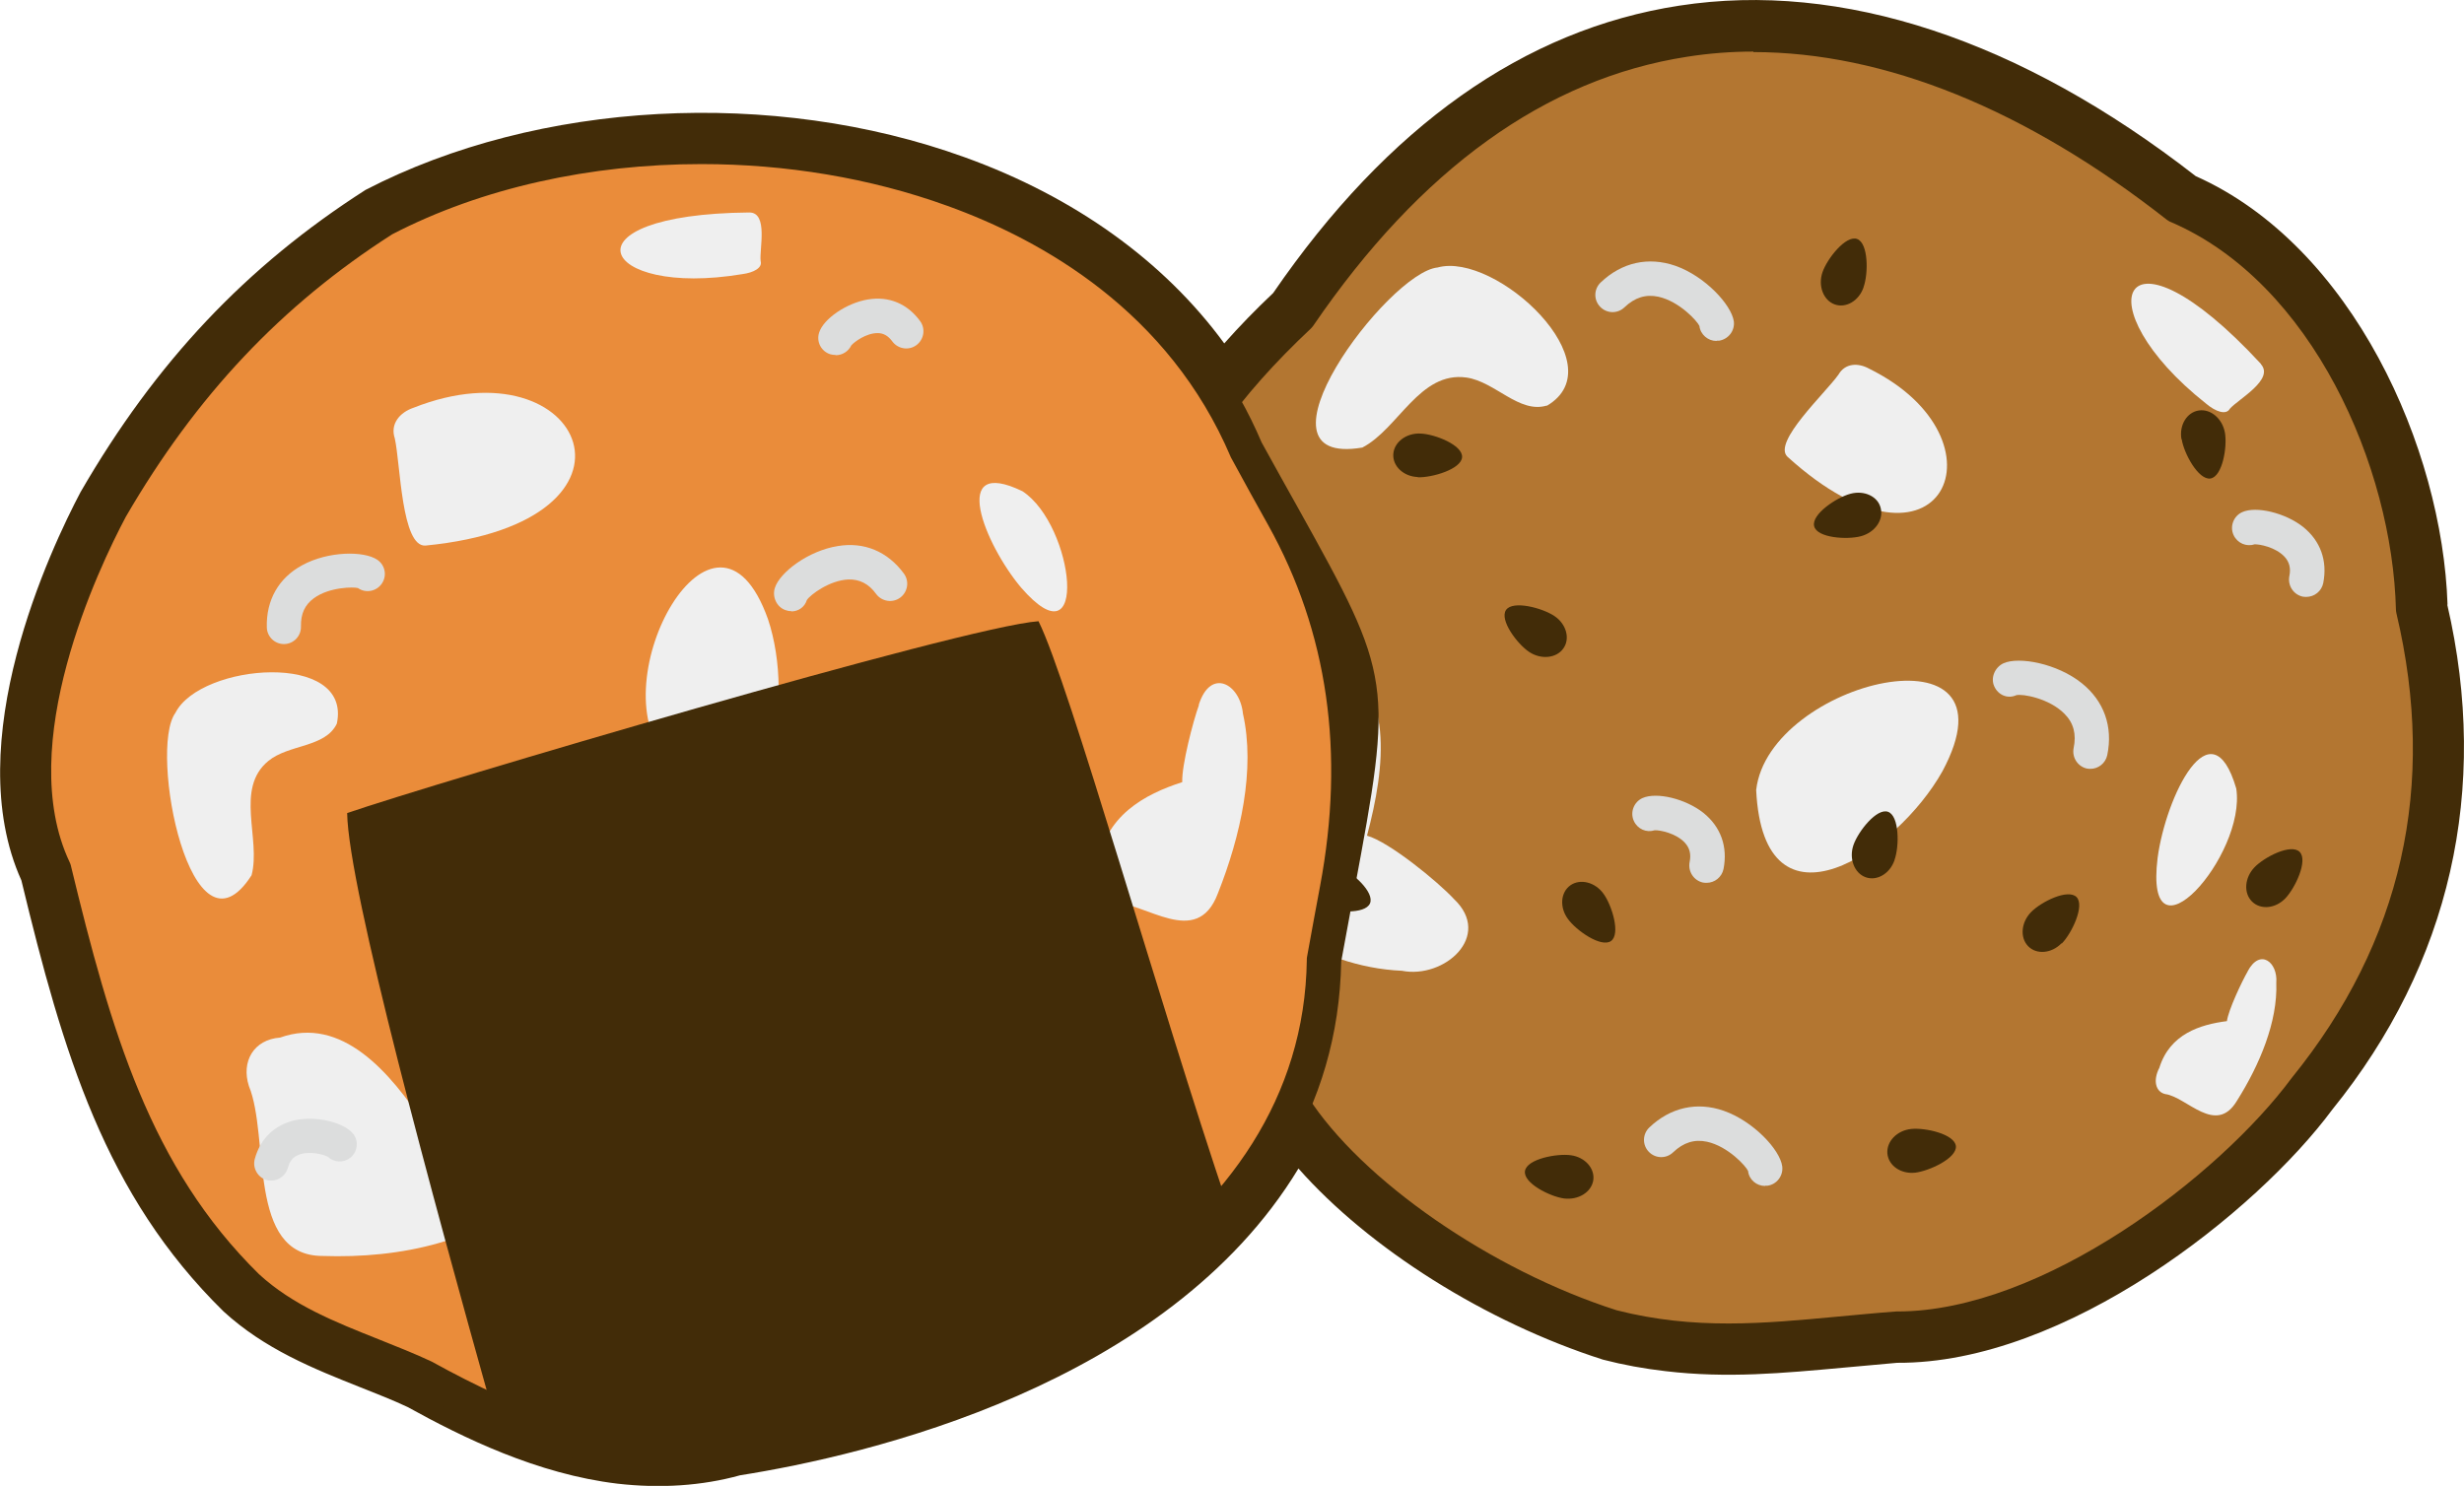
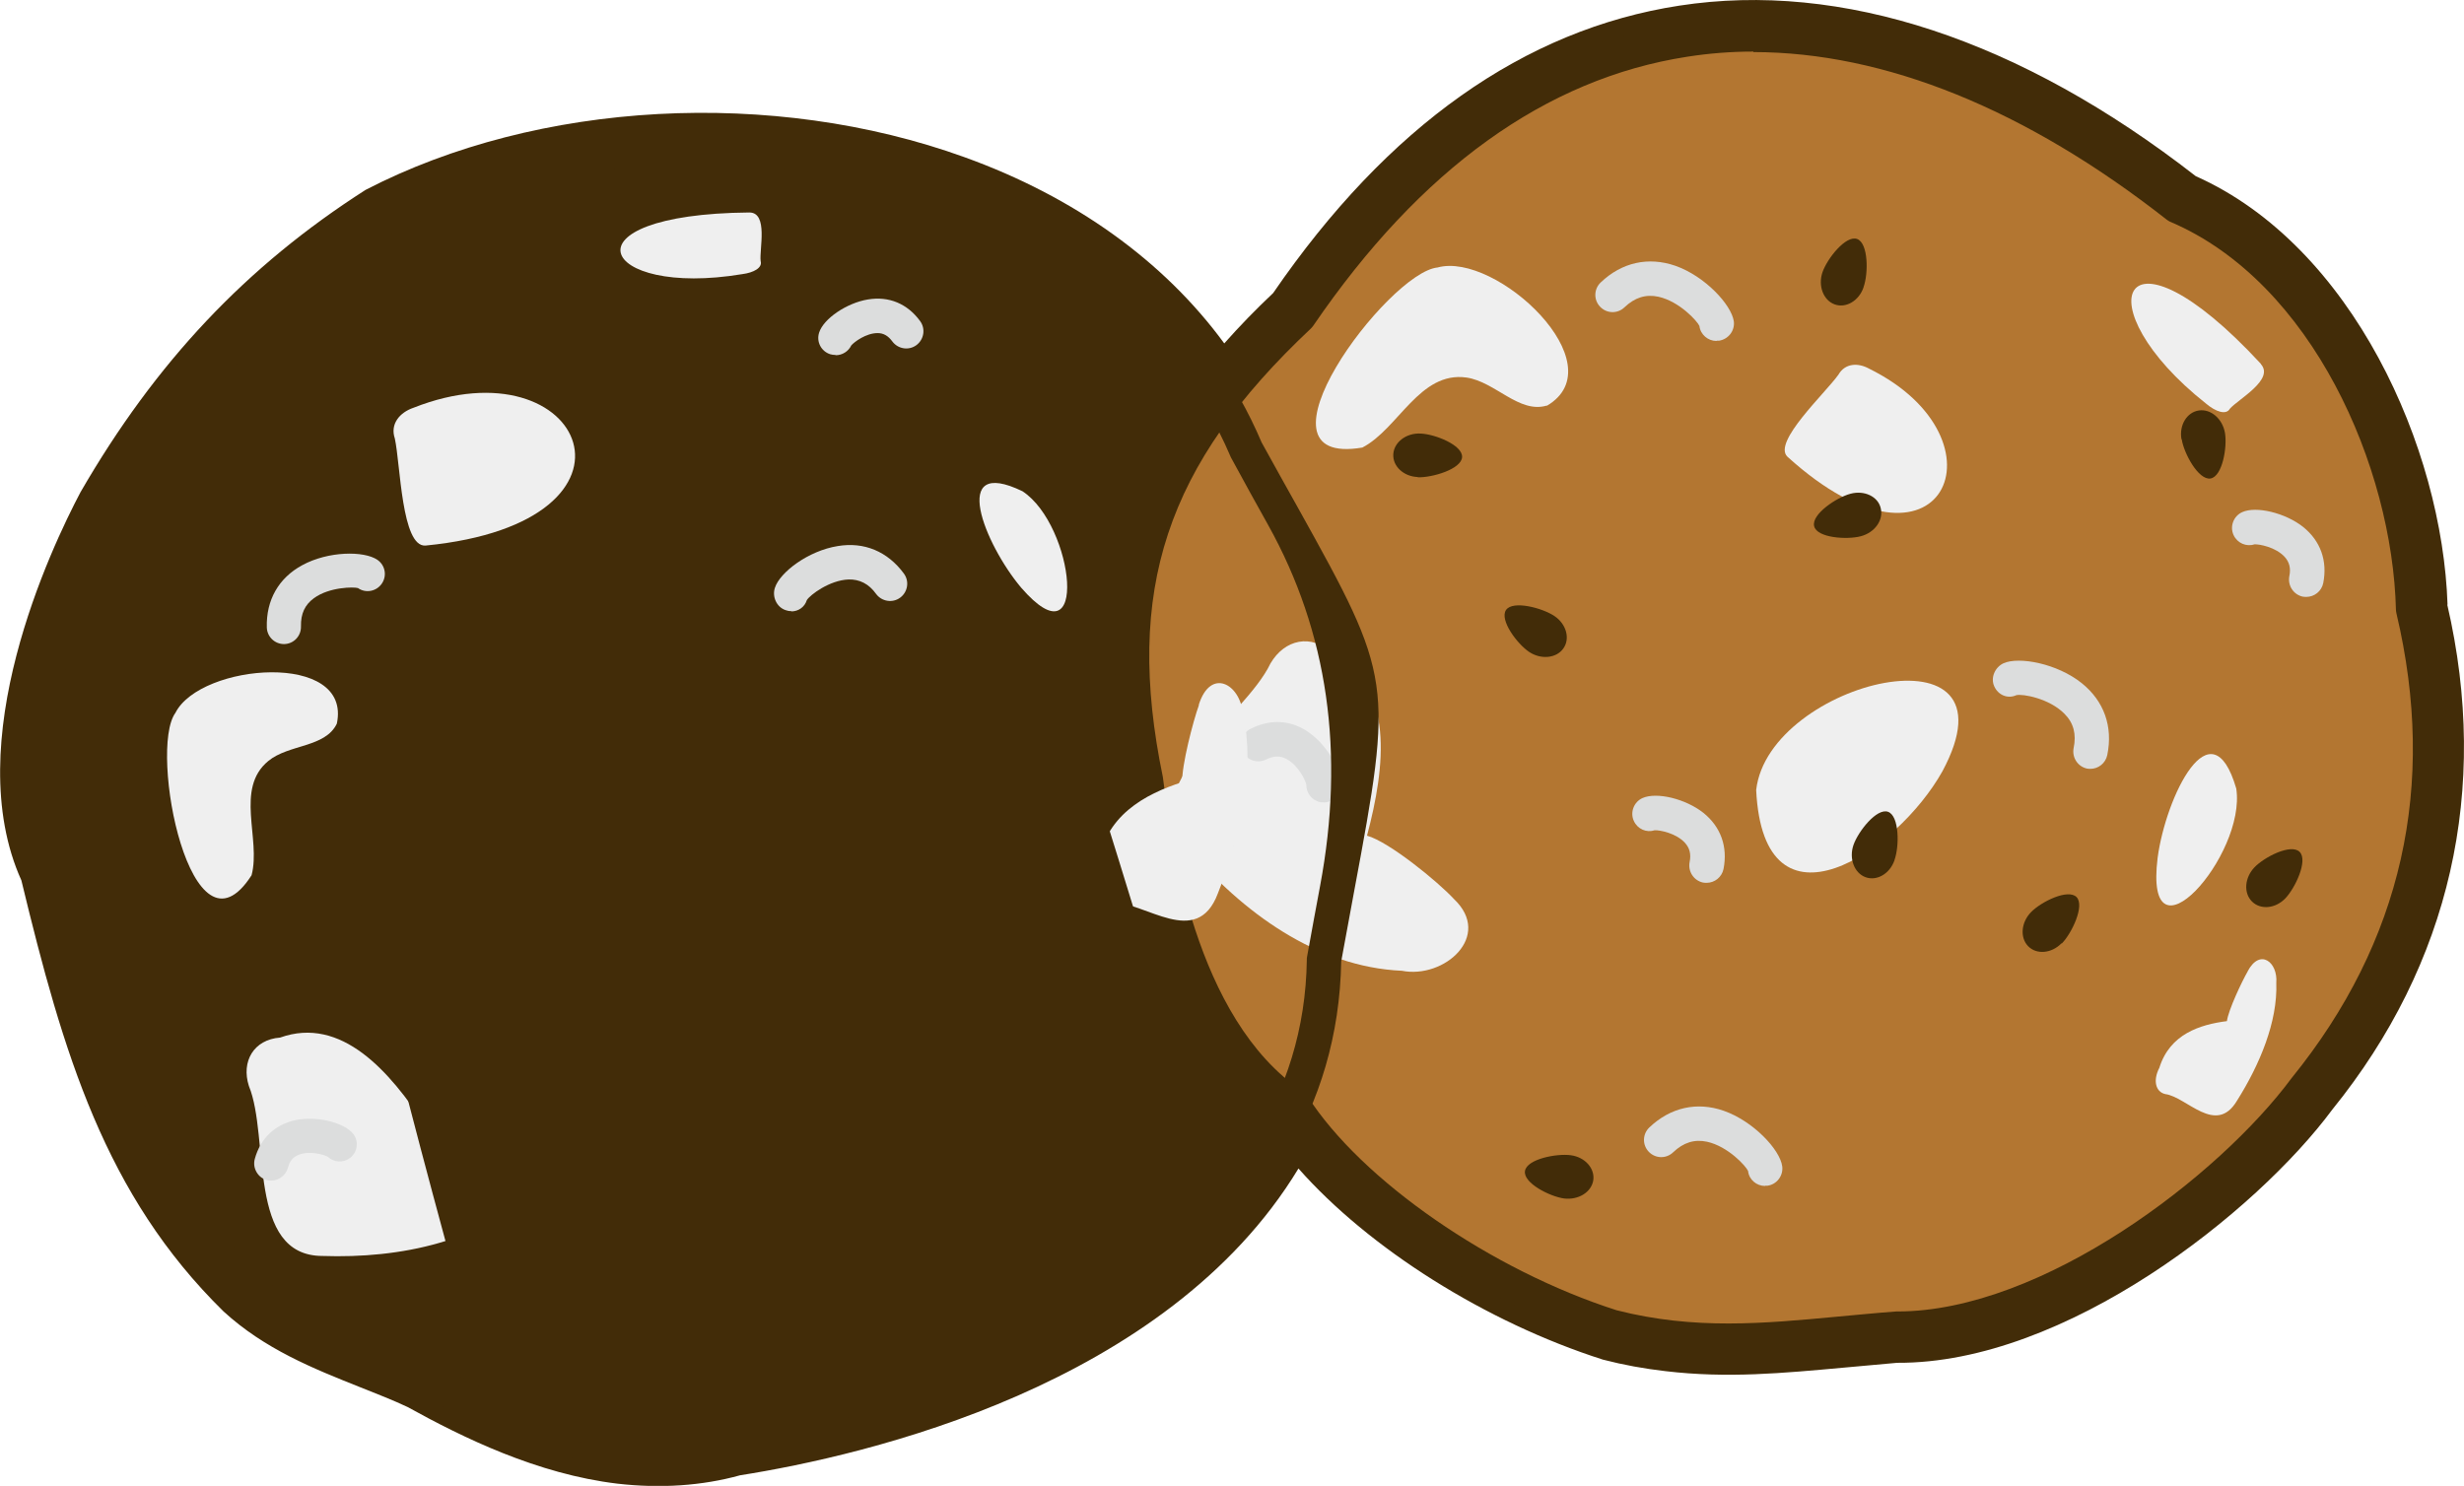
<svg xmlns="http://www.w3.org/2000/svg" viewBox="0 0 100.29 60.49">
  <defs>
    <style>
      .cls-1 {
        fill: #ea8c3a;
      }

      .cls-2 {
        fill: #b37631;
      }

      .cls-3 {
        fill: #efefef;
      }

      .cls-3, .cls-4 {
        mix-blend-mode: multiply;
      }

      .cls-5 {
        isolation: isolate;
      }

      .cls-6 {
        fill: #422c08;
      }

      .cls-4 {
        fill: #dcdddd;
      }
    </style>
  </defs>
  <g class="cls-5">
    <g id="_レイヤー_2" data-name="レイヤー 2">
      <g id="_レイヤー_2-2" data-name="レイヤー 2">
        <g>
          <path class="cls-6" d="M99.62,24.61c-.21-6.36-3.86-14.59-10.25-17.44C82.23,1.61,74.96-.79,68.35.23c-6.31.97-11.87,4.91-16.53,11.7-.72.68-1.37,1.35-1.99,2.05-2.46-3.36-6.1-5.97-10.57-7.58-7.8-2.82-17.35-2.31-24.38,1.33-4.86,3.11-8.54,7.01-11.6,12.3-1.21,2.29-4.95,10.18-2.41,15.81,1.7,7.04,3.4,12.81,8.23,17.55,1.67,1.53,3.64,2.32,5.55,3.08.68.27,1.37.54,1.94.81,2.26,1.25,5.28,2.73,8.54,3.12,1.74.2,3.44.09,4.99-.34,5.13-.81,17.37-3.64,22.73-12.49,2.88,3.26,7.61,6.25,12.39,7.78.85.22,1.68.37,2.55.47,2.52.3,4.79.08,7.22-.14.76-.07,1.53-.14,2.21-.2,6.86.04,14.63-6.15,17.71-10.31,4.8-5.93,6.42-13.03,4.68-20.55Z" />
          <g>
            <g>
              <g>
                <path class="cls-2" d="M52.64,45c-4.18-2.8-5.43-9.01-5.99-13.24-1.67-8.12.29-13.34,6.24-18.91,9.79-14.35,23.01-14.48,35.75-4.47,6.08,2.6,9.43,10.47,9.58,16.41,1.65,6.97.34,13.67-4.38,19.49-3.2,4.33-10.65,9.83-16.61,9.8-4.06.29-7.47.98-11.64-.09-5.19-1.66-10.63-5.38-12.96-8.99Z" />
                <path class="cls-6" d="M70.37,55.26c-1.58,0-3.2-.15-4.95-.6-5.44-1.74-10.86-5.49-13.29-9.17-4.32-2.99-5.59-9.21-6.17-13.64-1.67-8.08.12-13.56,6.4-19.46,4.56-6.66,9.98-10.52,16.11-11.47,6.44-.99,13.54,1.37,20.54,6.85,6.21,2.72,9.74,10.72,9.92,16.93,1.71,7.33.15,14.25-4.53,20.02-3,4.06-10.57,10.05-17.16,10.06-.75.06-1.53.13-2.3.2-1.53.14-3.03.29-4.56.29ZM71.37,2.1c-.91,0-1.81.07-2.7.21-5.75.89-10.86,4.57-15.21,10.94-.03.04-.06.08-.1.12-5.9,5.54-7.6,10.66-6.03,18.26.33,2.47,1.29,9.85,5.69,12.8.08.05.15.12.2.2,2.19,3.42,7.48,7.08,12.58,8.71,3.17.81,6,.54,8.99.26.78-.07,1.57-.15,2.39-.21h.05c5.91,0,13.1-5.52,16.05-9.51,4.49-5.54,5.92-11.9,4.26-18.91-.01-.05-.02-.1-.02-.14-.14-5.81-3.4-13.32-9.16-15.79-.06-.02-.11-.06-.16-.09-5.73-4.5-11.49-6.83-16.84-6.83Z" />
              </g>
              <path class="cls-3" d="M59.18,36.6c1.59,1.51-.4,3.26-2.12,2.92-3.46-.15-6.51-2.39-8.74-5.03-2.25-2.5,2.33-5.25,3.39-7.48.58-.99,1.67-1.22,2.52-.42,2.54,1.36,2.16,4.61,1.41,7.43.9.25,2.88,1.87,3.53,2.57Z" />
              <path class="cls-3" d="M91.48,39.55c.51-.97,1.24-.37,1.17.46.06,1.59-.68,3.34-1.6,4.8-.86,1.44-2.05-.16-2.92-.27-.39-.09-.51-.55-.24-1.07.43-1.38,1.66-1.76,2.75-1.9.06-.45.61-1.62.85-2.03Z" />
              <path class="cls-3" d="M79.06,31.4c-1.84,3.29-7.28,6.96-7.58.76.51-4.45,10.89-6.92,7.58-.76Z" />
              <path class="cls-3" d="M87.82,34.92c.33-2.48,2.18-6.31,3.2-2.82.42,2.73-3.77,7.43-3.2,2.82Z" />
              <path class="cls-3" d="M72.76,18.6c6.28,5.69,9.15-.71,3.32-3.59-.45-.25-.98-.23-1.25.24-.54.76-2.69,2.75-2.08,3.34Z" />
              <path class="cls-3" d="M92.03,14.82c-5.74-6.21-7.27-2.37-2.24,1.61.39.33.82.48.97.21.34-.39,1.83-1.19,1.26-1.82Z" />
              <path class="cls-3" d="M62.96,16.51c-1.13.34-2.1-.97-3.27-1.14-1.91-.27-2.77,2.09-4.24,2.85-4.9.83,1.04-7.13,3.06-7.33,2.38-.66,7.31,3.95,4.45,5.63Z" />
              <path class="cls-4" d="M69.86,13.88c-.34,0-.65-.26-.69-.61-.08-.19-.81-1-1.67-1.19-.51-.11-.96.03-1.38.43-.28.27-.72.26-.99-.02-.27-.28-.26-.72.02-.99.86-.82,1.94-1.06,3.04-.68,1.2.42,2.28,1.58,2.38,2.26.05.38-.22.73-.6.79-.03,0-.06,0-.09,0Z" />
              <path class="cls-4" d="M71.84,48.28c-.34,0-.65-.25-.69-.61-.08-.19-.81-1-1.67-1.19-.51-.11-.96.03-1.38.43-.28.27-.72.26-.99-.02-.27-.28-.26-.72.02-.99.86-.82,1.94-1.06,3.03-.68,1.2.42,2.29,1.58,2.38,2.26.05.38-.22.74-.6.79-.03,0-.06,0-.09,0Z" />
              <path class="cls-4" d="M85.09,31.3s-.09,0-.14-.01c-.38-.08-.62-.45-.55-.83.12-.57,0-1.03-.37-1.4-.62-.63-1.7-.82-1.96-.76-.35.16-.74,0-.9-.36-.16-.35.03-.78.38-.94.63-.28,2.18.01,3.18.81.91.73,1.28,1.77,1.04,2.93-.07.33-.36.56-.69.56Z" />
              <path class="cls-4" d="M53.87,32.66s-.07,0-.11,0c-.35-.06-.6-.37-.59-.72-.04-.19-.34-.8-.82-1.05-.26-.13-.52-.12-.82.03-.34.17-.77.04-.94-.31-.18-.34-.04-.77.31-.94.83-.42,1.69-.36,2.42.18.75.55,1.34,1.61,1.24,2.23-.06.34-.35.59-.69.59ZM53.18,31.85h0s0,0,0,0Z" />
              <path class="cls-4" d="M93.87,24.3s-.09,0-.14-.01c-.38-.08-.62-.45-.55-.83.07-.33,0-.58-.19-.79-.37-.4-1.03-.52-1.23-.51-.33.11-.7-.05-.85-.38-.16-.35,0-.77.35-.93.57-.26,1.76.03,2.48.6.71.57,1,1.38.82,2.29-.07.33-.36.56-.69.56ZM91.84,22.12s0,0,0,0c0,0,0,0,0,0Z" />
              <path class="cls-4" d="M69.46,35.94s-.09,0-.14-.01c-.38-.08-.62-.45-.55-.83.07-.33,0-.58-.19-.79-.37-.4-1.03-.52-1.23-.51-.34.11-.7-.05-.85-.38-.16-.35,0-.77.35-.93.58-.26,1.76.03,2.48.6.71.57,1,1.38.82,2.29-.07.33-.36.56-.69.56ZM67.43,33.76s0,0,0,0c0,0,0,0,0,0Z" />
              <path class="cls-6" d="M83.91,38.4c-.41.42-1.02.47-1.36.12-.34-.35-.29-.97.12-1.39.41-.42,1.5-.96,1.85-.61.34.35-.19,1.47-.6,1.89Z" />
              <path class="cls-6" d="M63.94,47.03c.58.08.98.54.91,1.02-.08.49-.61.81-1.19.74-.58-.08-1.67-.63-1.59-1.12.08-.49,1.3-.72,1.87-.64Z" />
              <path class="cls-6" d="M63.27,25.08c.48.32.65.92.36,1.32-.28.4-.91.46-1.39.14-.48-.32-1.22-1.3-.94-1.71.28-.4,1.48-.08,1.97.25Z" />
-               <path class="cls-6" d="M53.78,36.92c-.54-.22-.81-.77-.61-1.22.2-.45.8-.63,1.34-.41.54.22,1.45,1.04,1.25,1.49-.2.45-1.44.37-1.98.14Z" />
              <path class="cls-6" d="M75.32,20.1c.56-.15,1.12.11,1.23.59.12.48-.24.99-.81,1.14-.56.15-1.79.07-1.9-.41-.12-.48.91-1.17,1.48-1.32Z" />
-               <path class="cls-6" d="M63.81,37.4c-.34-.47-.29-1.08.11-1.36.4-.28,1.01-.13,1.35.35.34.47.7,1.64.3,1.92-.4.28-1.42-.43-1.76-.91Z" />
-               <path class="cls-6" d="M77.95,47.74c-.58.06-1.08-.28-1.13-.78-.04-.49.39-.94.97-1,.58-.06,1.77.21,1.82.7.04.49-1.08,1.01-1.66,1.08Z" />
              <path class="cls-6" d="M77.11,35.02c-.19.55-.72.86-1.18.69-.46-.17-.68-.76-.49-1.31.19-.55.95-1.52,1.41-1.35.46.17.46,1.41.26,1.96Z" />
              <path class="cls-6" d="M88.79,17.88c-.1-.57.22-1.1.71-1.17.49-.07.96.34,1.06.91.1.57-.1,1.78-.59,1.86-.49.07-1.08-1.02-1.17-1.6Z" />
              <path class="cls-6" d="M57.71,19.42c-.58-.02-1.03-.44-1-.93.03-.49.53-.87,1.11-.84.58.02,1.72.47,1.69.96-.03.49-1.22.84-1.81.82Z" />
              <path class="cls-6" d="M93.02,36.57c-.4.42-1.01.48-1.36.13-.35-.35-.3-.97.1-1.39.4-.42,1.49-.98,1.84-.63.35.35-.18,1.47-.58,1.89Z" />
              <path class="cls-6" d="M75.85,11.7c-.19.55-.72.86-1.18.69-.46-.17-.68-.76-.49-1.31.19-.55.95-1.52,1.41-1.35.46.17.46,1.41.26,1.96Z" />
            </g>
            <g>
              <g>
-                 <path class="cls-1" d="M29.86,58.68c-4.51,1.24-8.79-.53-12.6-2.63-2.47-1.14-5.17-1.8-7.22-3.69-4.67-4.58-6.28-10.47-7.85-16.98-2.07-4.38.26-10.8,2.32-14.7,2.86-4.93,6.4-8.75,11.12-11.78,11.24-5.81,29.78-3.12,35.07,9.37,5.74,10.52,5.47,8.21,3.17,20.79-.16,12-13.34,17.93-24.01,19.61Z" />
                <path class="cls-6" d="M26.78,59.8c-3.6,0-6.95-1.52-9.85-3.13-.63-.29-1.33-.57-2.02-.84-1.85-.74-3.76-1.5-5.33-2.94-4.69-4.61-6.36-10.3-8.04-17.27-2.46-5.35,1.18-13.02,2.36-15.26,3-5.17,6.6-8.99,11.36-12.04,6.83-3.54,16.14-4.02,23.76-1.26,5.94,2.15,10.2,5.93,12.33,10.95.53.97,1.04,1.87,1.49,2.68,3.85,6.92,3.87,7.07,2.27,15.63-.16.85-.33,1.78-.52,2.82-.21,12.07-12.81,18.36-24.56,20.23-1.09.3-2.17.43-3.23.43ZM28.54,6.68c-4.48,0-8.92.96-12.58,2.86-4.51,2.89-7.97,6.56-10.84,11.5-1.1,2.07-4.54,9.28-2.29,14.05.02.04.04.09.05.13,1.64,6.78,3.24,12.3,7.66,16.65,1.37,1.26,3.08,1.94,4.89,2.66.72.29,1.44.57,2.14.9,3.56,1.96,7.75,3.79,12.12,2.59.03,0,.05-.01.08-.02,10.71-1.69,23.27-7.66,23.42-18.93,0-.04,0-.08.01-.12.19-1.06.37-2.02.53-2.88q1.53-8.15-2.11-14.69c-.45-.81-.96-1.72-1.52-2.76-2.52-5.94-7.66-8.84-11.54-10.24-3.15-1.14-6.59-1.7-10.01-1.7Z" />
              </g>
              <path class="cls-3" d="M21.25,45.05c2.01-.15,1.97,2.28.68,3.24-2.23,2.26-5.64,2.95-8.81,2.84-3.08-.01-2.13-4.83-2.99-6.92-.32-1,.2-1.89,1.27-1.97,2.49-.89,4.47,1.37,5.93,3.62.72-.46,3.05-.81,3.92-.81Z" />
              <path class="cls-3" d="M48.79,28.7c.48-1.53,1.68-.87,1.8.35.51,2.26-.09,4.98-1.02,7.32-.86,2.29-2.99.31-4.26.4-.59-.03-.89-.65-.63-1.47.25-2.09,1.92-2.97,3.44-3.46-.03-.66.44-2.48.68-3.14Z" />
-               <path class="cls-3" d="M31.26,25.21c1.1,3.28.24,9.25-4.16,5.62-2.71-3.09,2.01-11.67,4.16-5.62Z" />
              <path class="cls-3" d="M41.56,23.92c-1.48-1.76-2.95-5.38.06-3.92,2.12,1.4,2.73,7.14-.06,3.92Z" />
              <path class="cls-3" d="M17.32,22.21c9.72-.95,6.47-8.36-.49-5.61-.56.19-.96.66-.76,1.25.23,1.04.27,4.43,1.25,4.36Z" />
              <path class="cls-3" d="M30.5,8.65c-7.76.07-6.1,3.48-.29,2.51.47-.06.83-.26.75-.53-.06-.47.32-1.98-.46-1.98Z" />
              <path class="cls-3" d="M13.71,29.46c-.47.98-1.95.83-2.79,1.52-1.37,1.13-.29,3.17-.68,4.65-2.46,3.84-4.21-5.1-3.1-6.61,1.02-2.02,7.2-2.53,6.57.44Z" />
              <path class="cls-6" d="M42.27,25.29c-3.03.21-24.75,6.64-28.14,7.81.05,3.09,3.49,15.69,5.92,24.36,3.06,1.37,6.37,2.17,9.81,1.23,7.13-1.13,15.37-4.15,20.11-9.61-2.78-8.21-6.45-21.28-7.7-23.79Z" />
              <path class="cls-4" d="M11.56,26.22c-.38,0-.69-.3-.7-.68-.03-1.11.48-2.01,1.44-2.53,1.06-.58,2.52-.59,3.06-.22.32.22.4.65.18.97-.22.32-.66.4-.97.18-.16-.05-1.16-.05-1.79.41-.37.27-.54.63-.53,1.15.01.39-.29.71-.68.72,0,0-.01,0-.02,0Z" />
              <path class="cls-4" d="M32.21,24.88c-.08,0-.15-.01-.23-.04-.37-.12-.56-.55-.44-.91.2-.63,1.36-1.51,2.56-1.7,1.07-.18,2.03.22,2.69,1.12.23.31.16.75-.15.98-.31.23-.75.16-.98-.15-.3-.42-.68-.6-1.12-.59-.78.03-1.57.63-1.7.84-.09.29-.35.46-.63.46Z" />
              <path class="cls-4" d="M11.04,48.06c-.06,0-.12,0-.18-.02-.37-.1-.59-.49-.49-.86.23-.84.82-1.4,1.66-1.58.85-.18,1.96.09,2.34.55.24.3.19.74-.11.98-.28.22-.67.2-.92-.04-.16-.09-.74-.25-1.18-.08-.23.09-.37.25-.44.53-.09.31-.37.52-.67.52ZM13.27,47.02s0,0,0,0c0,0,0,0,0,0Z" />
              <path class="cls-4" d="M34,14.45c-.07,0-.14-.01-.21-.03-.37-.12-.57-.51-.45-.88.18-.57,1.13-1.21,1.99-1.35.85-.14,1.6.17,2.12.88.23.31.16.75-.15.98-.31.23-.75.16-.98-.15-.17-.23-.36-.34-.6-.34h0c-.47,0-.95.36-1.07.5-.12.25-.37.4-.63.4ZM34.67,13.96s0,0,0,0c0,0,0,0,0,0Z" />
            </g>
          </g>
        </g>
      </g>
    </g>
  </g>
</svg>